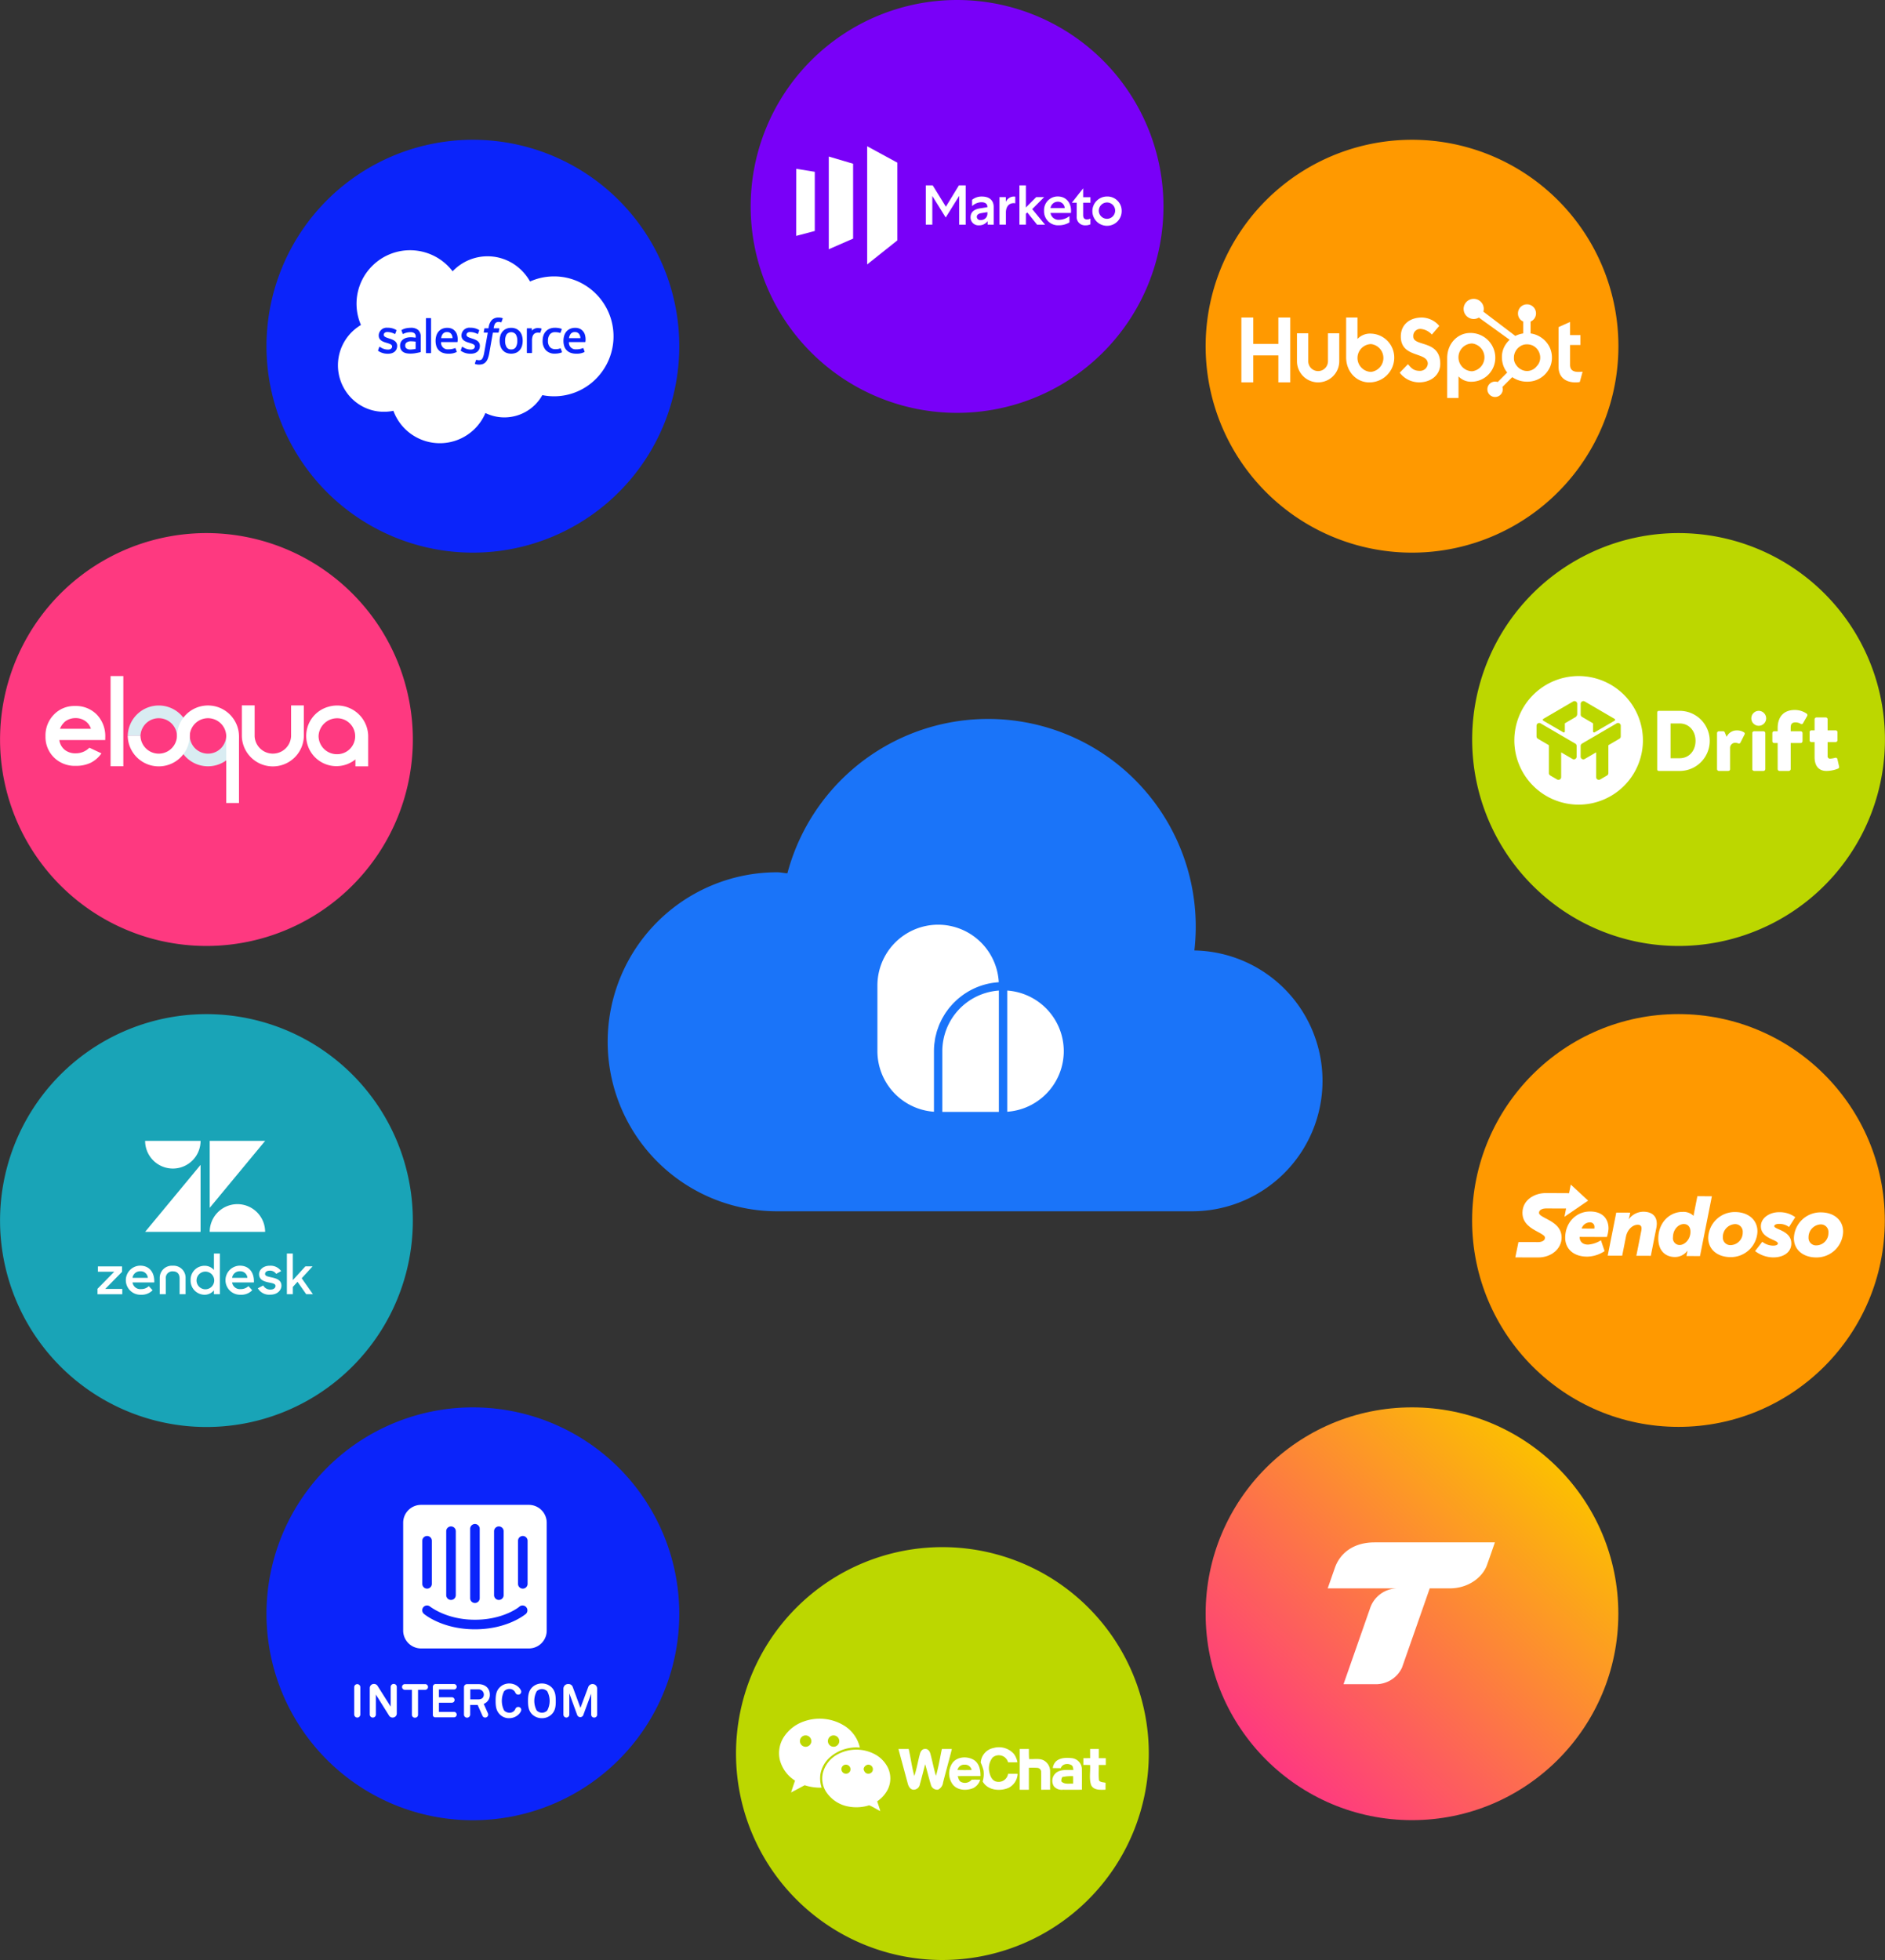
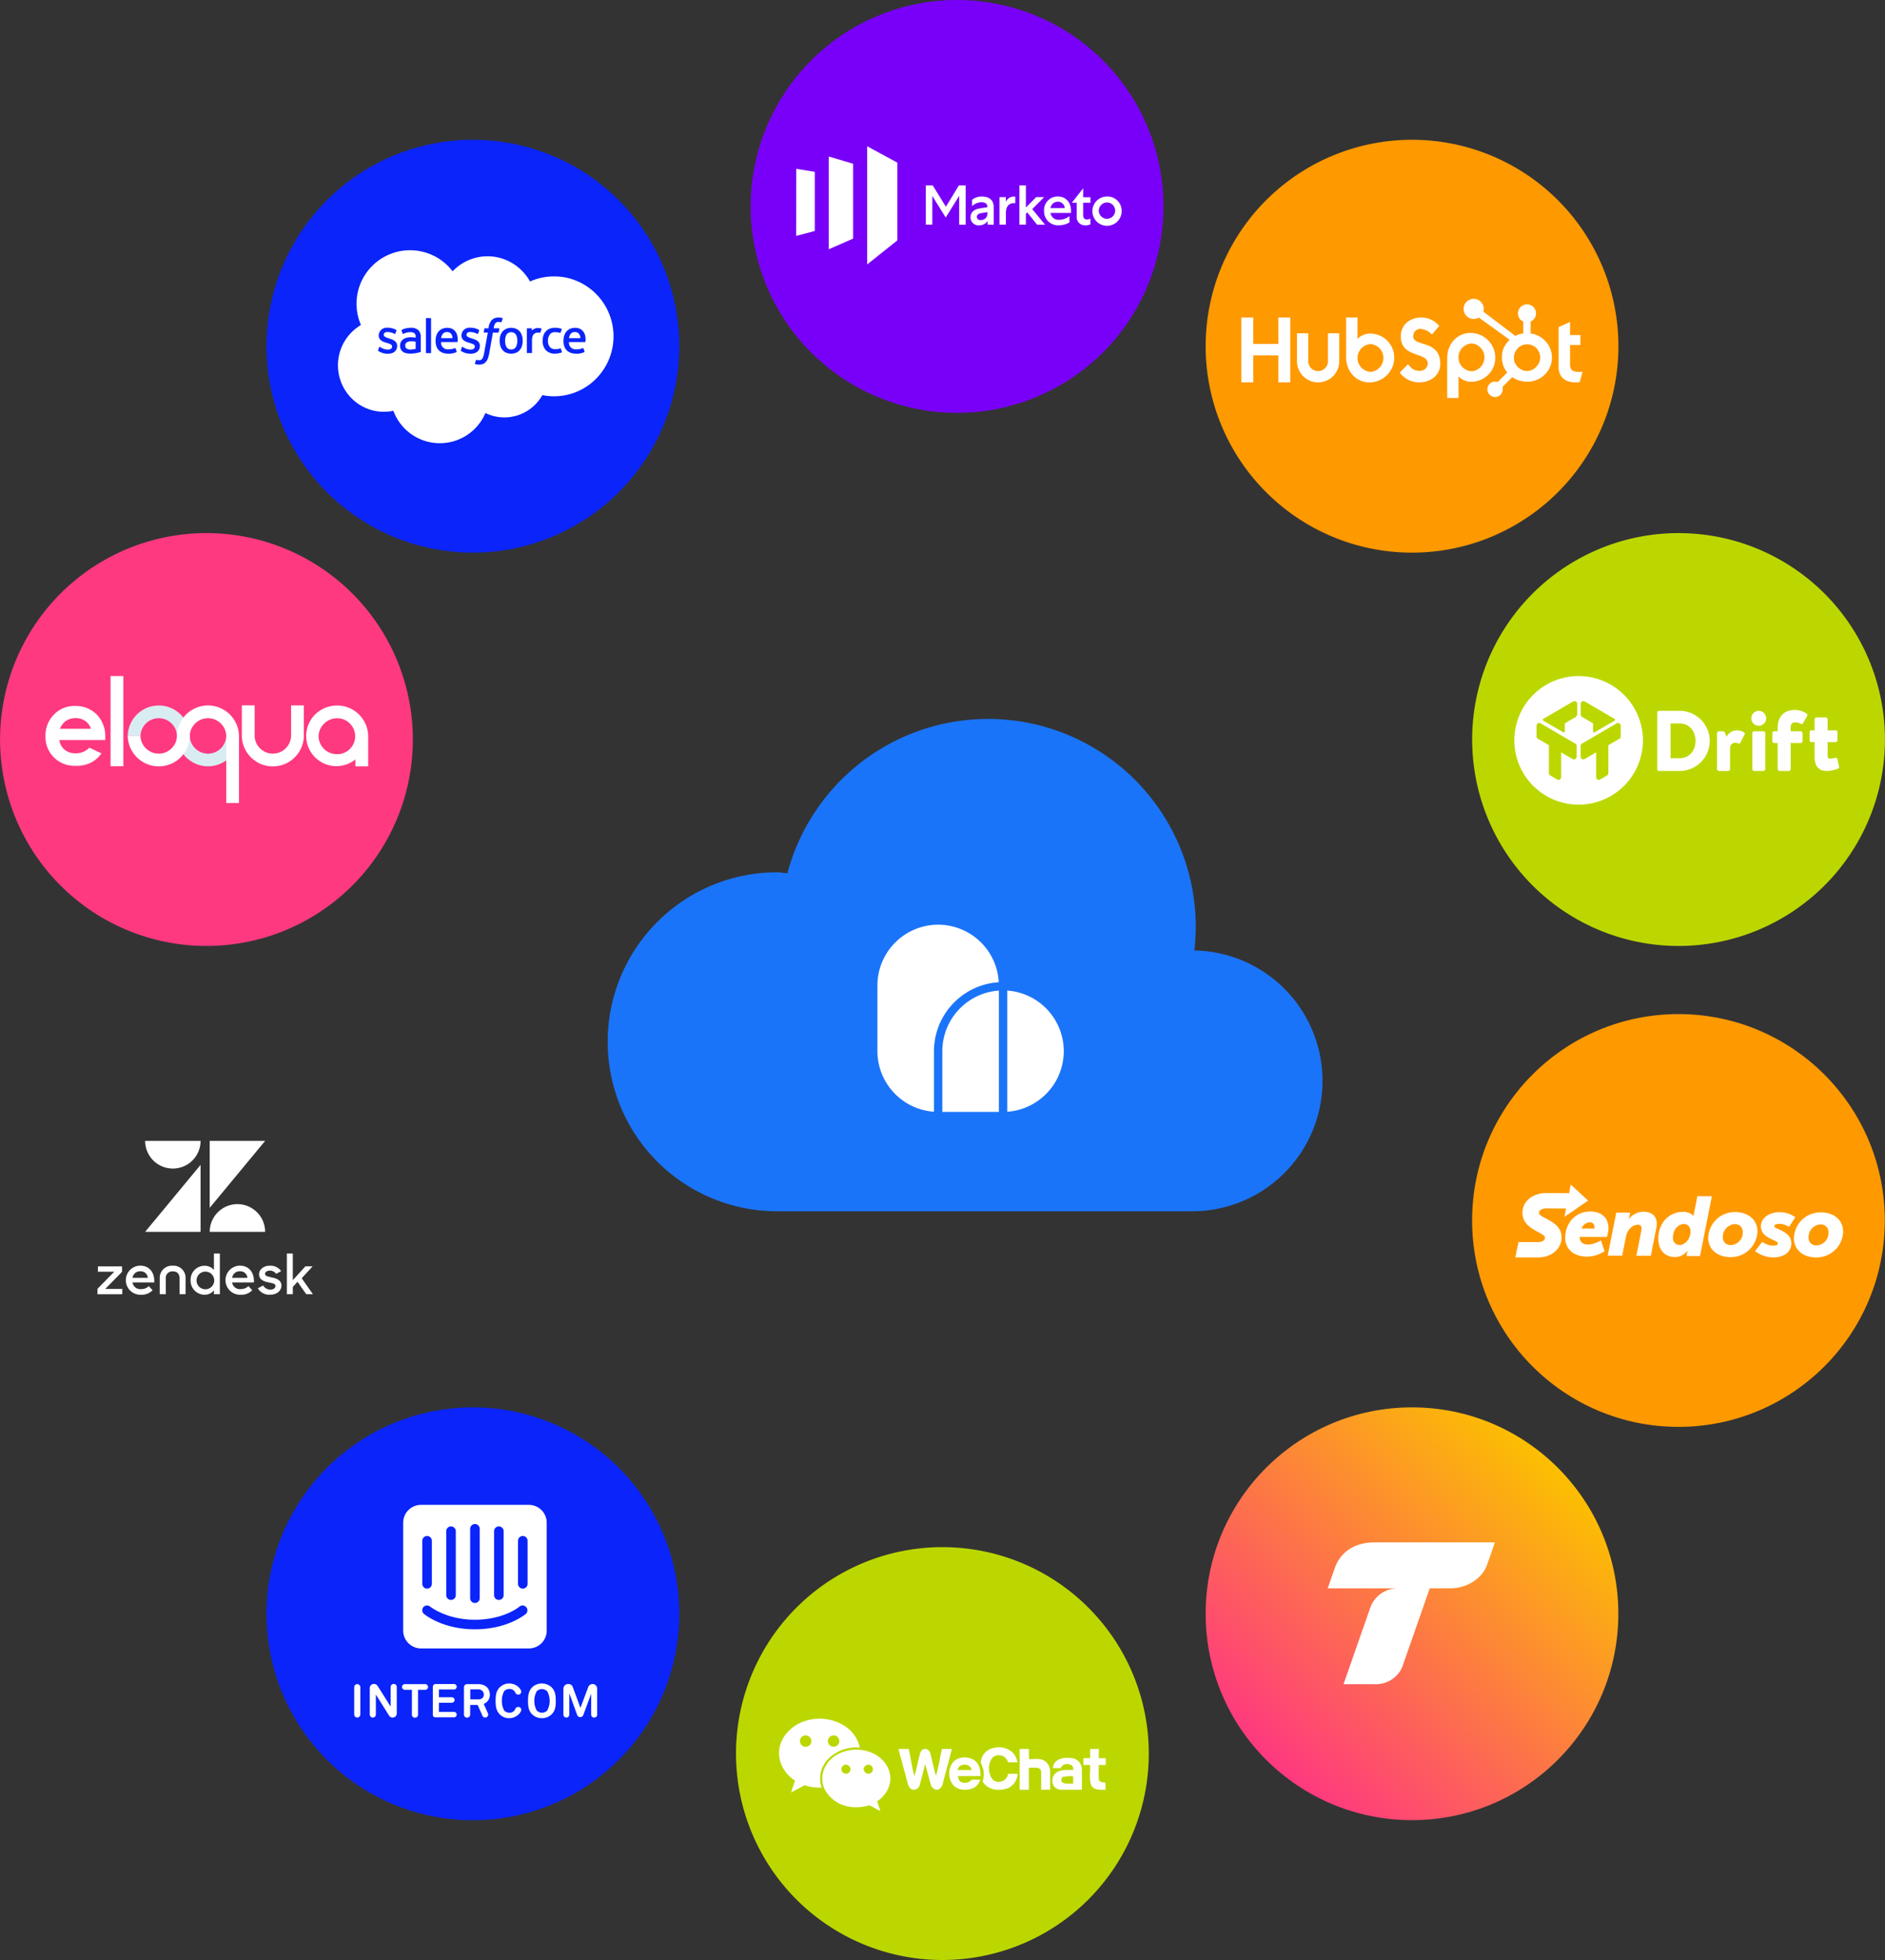
<svg xmlns="http://www.w3.org/2000/svg" width="580.057" height="603.026" viewBox="0 0 580.057 603.026">
  <rect x="0" y="0" width="580.057" height="603.026" fill="#333333" stroke="none" />
  <defs>
    <clipPath id="clip-path">
      <rect id="Rectangle_626" data-name="Rectangle 626" width="220" height="151.482" fill="none" />
    </clipPath>
    <linearGradient id="linear-gradient" x1="0.866" y1="0.146" x2="0.175" y2="0.88" gradientUnits="objectBoundingBox">
      <stop offset="0" stop-color="#fcc000" />
      <stop offset="1" stop-color="#fe3980" />
    </linearGradient>
  </defs>
  <g id="Group_750" data-name="Group 750" transform="translate(-1045 -1864)">
    <g id="Group_201" data-name="Group 201" transform="translate(1232 2085.191)">
      <g id="Group_200" data-name="Group 200" clip-path="url(#clip-path)">
        <path id="Path_179" data-name="Path 179" d="M180.536,71.239A63.9,63.9,0,0,0,55.3,47.5c-1.063-.065-2.073-.319-3.153-.319a52.15,52.15,0,0,0,0,104.3H179.843a40.125,40.125,0,0,0,.693-80.244" transform="translate(0 0)" fill="#1a74f9" />
      </g>
    </g>
    <path id="Path_180" data-name="Path 180" d="M67.4,205.245a63.512,63.512,0,1,1,63.513,63.513A63.513,63.513,0,0,1,67.4,205.245" transform="translate(1204.086 2198.268)" fill="#bcd700" style="mix-blend-mode: multiply;isolation: isolate" />
    <g id="Group_202" data-name="Group 202" transform="translate(-11 1401)">
      <path id="Path_151" data-name="Path 151" d="M140.647,39.717A63.512,63.512,0,1,1,51.934,25.666a63.515,63.515,0,0,1,88.713,14.051" transform="translate(1112.252 492.468)" fill="#0b24fa" style="mix-blend-mode: multiply;isolation: isolate" />
      <g id="Salesforce.com_logo" transform="translate(1168.24 547.449)">
        <path id="Exclusion_2" data-name="Exclusion 2" d="M31.354,59.36a15.229,15.229,0,0,1-14.3-9.97,14.067,14.067,0,0,1-8.418-.822A14.118,14.118,0,0,1,4.14,45.5,14.4,14.4,0,0,1,7.072,22.992,16.412,16.412,0,0,1,10.546,4.815,16.459,16.459,0,0,1,35.284,6.481l0-.017A15.038,15.038,0,0,1,40.1,3.091a14.808,14.808,0,0,1,13.591.9,15.437,15.437,0,0,1,5.42,5.62,17.96,17.96,0,0,1,7.374-1.573H66.5a18.044,18.044,0,0,1,7.116,1.449A18.447,18.447,0,0,1,83.349,19.3a18.521,18.521,0,0,1-3.922,20.221,18.213,18.213,0,0,1-5.813,3.952A18.028,18.028,0,0,1,66.5,44.926a18.542,18.542,0,0,1-3.614-.358,13.39,13.39,0,0,1-11.652,6.854H51.2a13.347,13.347,0,0,1-5.825-1.346A15.248,15.248,0,0,1,31.354,59.36ZM42.627,33.692a.125.125,0,0,0-.122.088c-.042.106-.332.9-.366,1a.157.157,0,0,0,0,.126.135.135,0,0,0,.075.071,3.792,3.792,0,0,0,.45.131,2.966,2.966,0,0,0,.719.069,3.6,3.6,0,0,0,1.206-.187,2.227,2.227,0,0,0,.909-.634,3.227,3.227,0,0,0,.638-1.1A9.4,9.4,0,0,0,46.57,31.6l1.106-6.266H49.3a.163.163,0,0,0,.164-.142l.185-1.023a.141.141,0,0,0-.026-.114.175.175,0,0,0-.136-.044H47.912s0-.01,0-.019l0-.012a6.153,6.153,0,0,1,.255-1.077,1.391,1.391,0,0,1,.345-.524,1.014,1.014,0,0,1,.412-.256,1.714,1.714,0,0,1,.512-.076h.016a2.079,2.079,0,0,1,.4.041c.148.031.207.048.25.061a.374.374,0,0,0,.105.02c.066,0,.084-.036.108-.1l.376-1.032a.132.132,0,0,0-.09-.171,4.257,4.257,0,0,0-.486-.116,3.938,3.938,0,0,0-.639-.052h-.028a2.817,2.817,0,0,0-2.083.747,4.074,4.074,0,0,0-.987,2.23l-.06.332H45.211a.167.167,0,0,0-.165.143l-.185,1.023a.141.141,0,0,0,.026.114.165.165,0,0,0,.129.043h1.092l-1.1,6.152a7.746,7.746,0,0,1-.294,1.212,2.427,2.427,0,0,1-.342.7.9.9,0,0,1-.45.347,1.8,1.8,0,0,1-.578.084,2.145,2.145,0,0,1-.395-.044,1.13,1.13,0,0,1-.262-.084A.167.167,0,0,0,42.627,33.692ZM12.817,29.7c-.057,0-.1.039-.125.111l-.343.953,0,0c-.045.116,0,.156.023.18l0,0h0l0,0s0,0,0,.006a3.428,3.428,0,0,0,.373.232l.005,0,.042.024.061.034a5.162,5.162,0,0,0,2.537.593c1.739,0,2.82-.926,2.82-2.416V29.4c0-1.377-1.219-1.876-2.361-2.236l-.151-.049c-.862-.28-1.606-.522-1.606-1.091v-.029c0-.5.456-.843,1.107-.843a5.012,5.012,0,0,1,2.212.564.216.216,0,0,0,.11.035.118.118,0,0,0,.118-.09l.054-.147.234-.627.066-.179a.163.163,0,0,0-.085-.2,4.926,4.926,0,0,0-2.492-.669h-.174a2.43,2.43,0,0,0-2.7,2.34v.03c0,1.454,1.226,1.925,2.374,2.253l.185.056c.836.258,1.558.48,1.558,1.065v.029c0,.563-.493.942-1.226.942a4.121,4.121,0,0,1-2.239-.645c-.064-.037-.112-.068-.169-.105l-.012-.008c-.033-.023-.067-.044-.105-.069A.2.2,0,0,0,12.817,29.7Zm25.454,0a.13.13,0,0,0-.129.1l-.343.954,0,0c-.044.115,0,.156.023.18l.009.009,0,0a3.7,3.7,0,0,0,.356.221l.011.006.058.033.058.033a5.152,5.152,0,0,0,2.537.591c1.739,0,2.819-.925,2.819-2.414V29.4c0-1.381-1.22-1.879-2.362-2.237l-.149-.049c-.863-.279-1.606-.52-1.606-1.09v-.029c0-.5.456-.844,1.108-.844a5.02,5.02,0,0,1,2.208.564.226.226,0,0,0,.115.037.122.122,0,0,0,.117-.09c0-.01.012-.03.023-.062l.051-.137.058-.155c.09-.24.2-.546.22-.6a.16.16,0,0,0-.084-.2,4.916,4.916,0,0,0-2.492-.671h-.174a2.431,2.431,0,0,0-2.7,2.34v.029c0,1.453,1.226,1.925,2.373,2.253l.185.058c.836.256,1.558.477,1.558,1.065v.029c0,.563-.492.94-1.224.94a4.121,4.121,0,0,1-2.24-.645c-.1-.056-.161-.1-.219-.135l-.031-.02-.037-.024A.22.22,0,0,0,38.271,29.7ZM53.3,23.866a3.667,3.667,0,0,0-1.556.313,3.2,3.2,0,0,0-1.116.847,3.485,3.485,0,0,0-.662,1.261,5.819,5.819,0,0,0,0,3.123,3.526,3.526,0,0,0,.662,1.261,3.116,3.116,0,0,0,1.116.841,4.123,4.123,0,0,0,3.112,0,3.087,3.087,0,0,0,1.114-.841,3.5,3.5,0,0,0,.661-1.261,5.819,5.819,0,0,0,0-3.123,3.469,3.469,0,0,0-.658-1.261,3.184,3.184,0,0,0-1.114-.847A3.668,3.668,0,0,0,53.3,23.866Zm19.723,0a3.908,3.908,0,0,0-1.623.314,3.271,3.271,0,0,0-1.131.863,3.594,3.594,0,0,0-.666,1.277,5.47,5.47,0,0,0-.217,1.568,5.291,5.291,0,0,0,.224,1.57,3.184,3.184,0,0,0,.714,1.249,3.241,3.241,0,0,0,1.236.82,4.929,4.929,0,0,0,1.771.29h.014a5.161,5.161,0,0,0,2.475-.492c.052-.029.1-.083.041-.236l-.321-.9a.132.132,0,0,0-.131-.094.208.208,0,0,0-.051.007l-.063.025-.033.012a4.671,4.671,0,0,1-1.9.329h-.023a2.012,2.012,0,0,1-2.253-2.216l4.923,0a.147.147,0,0,0,.144-.128.036.036,0,0,1,0-.006V28.1A5.223,5.223,0,0,0,76,26.007H76a3.084,3.084,0,0,0-.63-1.149,2.848,2.848,0,0,0-.935-.71,3.549,3.549,0,0,0-1.4-.285Zm-39.348,0a3.9,3.9,0,0,0-1.624.314,3.26,3.26,0,0,0-1.131.863,3.591,3.591,0,0,0-.667,1.277,5.476,5.476,0,0,0-.215,1.568,5.307,5.307,0,0,0,.224,1.57,3.149,3.149,0,0,0,1.947,2.068,4.928,4.928,0,0,0,1.77.29h.015a5.175,5.175,0,0,0,2.476-.492c.049-.027.105-.08.041-.236l-.322-.9a.13.13,0,0,0-.129-.094.2.2,0,0,0-.052.007l-.064.025-.034.012a4.655,4.655,0,0,1-1.9.329h-.023a2.012,2.012,0,0,1-2.253-2.216l4.924,0a.147.147,0,0,0,.143-.128v0s0,0,0-.007V28.1a5.269,5.269,0,0,0-.151-2.091h0a3.075,3.075,0,0,0-.63-1.149,2.878,2.878,0,0,0-.935-.71,3.6,3.6,0,0,0-1.4-.285Zm33.031-.015a3.968,3.968,0,0,0-1.617.311A3.366,3.366,0,0,0,63.922,25a3.608,3.608,0,0,0-.708,1.262,4.945,4.945,0,0,0-.237,1.564,4.174,4.174,0,0,0,.966,2.891A3.669,3.669,0,0,0,66.81,31.8a5.882,5.882,0,0,0,2.055-.367.132.132,0,0,0,.049-.043.135.135,0,0,0,.01-.129l-.358-.985a.13.13,0,0,0-.128-.1.19.19,0,0,0-.058.009,3.394,3.394,0,0,1-.677.193,5.084,5.084,0,0,1-.794.056,2.2,2.2,0,0,1-1.662-.623,2.8,2.8,0,0,1-.623-1.985,3.1,3.1,0,0,1,.558-1.913,1.9,1.9,0,0,1,1.611-.71,4.951,4.951,0,0,1,1.537.219.081.081,0,0,0,.042.009c.058,0,.1-.037.125-.11.009-.023.017-.046.025-.068l.021-.057.021-.06.034-.093c.1-.266.174-.473.257-.713a.129.129,0,0,0-.089-.171,5.809,5.809,0,0,0-.969-.244A7.181,7.181,0,0,0,66.707,23.846ZM22.322,26.763a4.673,4.673,0,0,0-1.208.156,3.149,3.149,0,0,0-1.024.477,2.29,2.29,0,0,0-.977,1.943,2.568,2.568,0,0,0,.226,1.122,2.047,2.047,0,0,0,.642.77,2.674,2.674,0,0,0,1,.433,5.872,5.872,0,0,0,1.3.133,9.047,9.047,0,0,0,1.493-.124c.407-.069.823-.15,1.238-.241.161-.037.342-.086.346-.087a.155.155,0,0,0,.111-.159V26.7a2.739,2.739,0,0,0-.783-2.169,3.339,3.339,0,0,0-2.254-.68,8.155,8.155,0,0,0-1.318.122l-.01,0a4.505,4.505,0,0,0-1.5.552.153.153,0,0,0-.044.2l.349.934a.115.115,0,0,0,.114.087.151.151,0,0,0,.043-.007.509.509,0,0,0,.085-.04,4.971,4.971,0,0,1,2.129-.5h.011a1.99,1.99,0,0,1,1.215.317,1.327,1.327,0,0,1,.405,1.172v.207c-.315-.045-.618-.076-.747-.089h-.012l-.052-.005,0-.012C22.88,26.771,22.615,26.763,22.322,26.763Zm4.887-5.9a.142.142,0,0,0-.142.149V31.5a.141.141,0,0,0,.142.148h1.3a.141.141,0,0,0,.14-.148V21.014a.142.142,0,0,0-.14-.149Zm31.054,3.141a.143.143,0,0,0-.14.149v7.321a.149.149,0,0,0,.147.149h1.291a.15.15,0,0,0,.149-.149V27.8a4.24,4.24,0,0,1,.162-1.29,1.844,1.844,0,0,1,.43-.722,1.486,1.486,0,0,1,.608-.364,2.367,2.367,0,0,1,.66-.093,2.723,2.723,0,0,1,.531.064l.008,0h.021c.071,0,.122-.044.157-.134.089-.235.327-.9.371-1.032v.021a.145.145,0,0,0,0-.105.131.131,0,0,0-.075-.072,4.4,4.4,0,0,0-.821-.14c-.1-.005-.183-.008-.252-.008a2.312,2.312,0,0,0-1.018.21,2.19,2.19,0,0,0-.828.614v-.6a.142.142,0,0,0-.141-.149ZM22.348,30.54a2.046,2.046,0,0,1-1.213-.3.946.946,0,0,1-.286-.293,1.181,1.181,0,0,1-.146-.639,1.072,1.072,0,0,1,.439-.95,2.258,2.258,0,0,1,1.374-.355h.053a10.055,10.055,0,0,1,1.334.113v2.235l-.006,0h0a10,10,0,0,1-1.318.174C22.487,30.538,22.413,30.54,22.348,30.54Zm30.958-.029a1.544,1.544,0,0,1-1.408-.689,3.616,3.616,0,0,1-.458-1.974,3.6,3.6,0,0,1,.458-1.966,1.8,1.8,0,0,1,2.821,0,3.53,3.53,0,0,1,.465,1.965,3.589,3.589,0,0,1-.465,1.972A1.553,1.553,0,0,1,53.306,30.511Zm21.3-3.477H71.1a2.839,2.839,0,0,1,.4-1.158,1.57,1.57,0,0,1,1.406-.713,1.515,1.515,0,0,1,1.376.713,2.35,2.35,0,0,1,.324,1.157Zm-39.35,0H31.755a2.812,2.812,0,0,1,.4-1.158,1.573,1.573,0,0,1,1.406-.713,1.512,1.512,0,0,1,1.376.713,2.35,2.35,0,0,1,.324,1.157Z" transform="translate(-8.24 -7.449)" fill="#fff" />
      </g>
    </g>
    <g id="Group_203" data-name="Group 203" transform="translate(-11 1401)">
      <path id="Path_150" data-name="Path 150" d="M194.426,63.512A63.512,63.512,0,1,1,130.913,0a63.513,63.513,0,0,1,63.513,63.513" transform="translate(1219.597 463.001)" fill="#7900f8" style="mix-blend-mode: multiply;isolation: isolate" />
      <g id="marketo-ar21" transform="translate(1292.835 496.814)">
        <path id="Path_81" data-name="Path 81" d="M39.307,16.237l-9.292-5.051V47.54l9.292-7.4Zm-13.621.325V39.6L18.2,42.869V14.349ZM8.192,18.127,8.165,38.764l5.726-1.513V19.045Z" transform="translate(0 0)" fill="#fff" />
        <path id="Path_82" data-name="Path 82" d="M55.633,30.208l-4.055-6.566H49.45V35.724h2.007V26.906l4.123,6.621,4.15-6.666v8.873h1.993V23.64H59.643ZM68.48,35.723l-.014-1.092a3.111,3.111,0,0,1-2.635,1.3,2.416,2.416,0,0,1-2.609-2.43c0-1.57,1-2.5,2.989-2.8l2.184-.341V30.22c0-.9-.669-1.391-1.829-1.391a4.218,4.218,0,0,0-2.867,1.2V28.078a4.685,4.685,0,0,1,3-1c2.361,0,3.645,1.2,3.645,3.222v5.434ZM66.309,34.3a1.945,1.945,0,0,0,2.1-1.966v-.464l-1.884.314c-.915.15-1.379.546-1.379,1.159a1.029,1.029,0,0,0,1.159.966m10.676-5.128a1.123,1.123,0,0,0-.519-.068C75,29.116,74.1,30.249,74.1,32v3.726H72.124V27.258H74.09v1.447A2.718,2.718,0,0,1,76.6,27.082c.218,0,.341.014.383.055Zm1.285,6.539H80.25V32.364l.437-.386L83.7,35.732h2.444L82.2,30.944l3.671-3.686H83.428l-3.181,3.194V23.641H78.266Zm15.4-.7a6.185,6.185,0,0,1-3.263.9,4.286,4.286,0,0,1-4.56-4.45,4.183,4.183,0,0,1,4.245-4.41c2.471,0,4.055,1.857,4.055,4.369a2.906,2.906,0,0,1-.055.7H87.826a2.49,2.49,0,0,0,2.7,2.1A5.246,5.246,0,0,0,93.655,33.1v1.925Zm-1.474-4.4a2.066,2.066,0,0,0-2.143-1.952,2.271,2.271,0,0,0-2.225,1.952Zm6.99,3.478a1.561,1.561,0,0,0,.928-.259v1.775a3.062,3.062,0,0,1-1.515.314,2.52,2.52,0,0,1-2.7-2.8V28.983h-1.5l3.481-4.437V27.29h2.239v1.693H97.874v3.8c0,.966.41,1.353,1.31,1.353m10.539-2.63a4.506,4.506,0,1,1-4.505-4.437,4.384,4.384,0,0,1,4.505,4.437m-7.031,0a2.514,2.514,0,1,0,2.512-2.609,2.546,2.546,0,0,0-2.512,2.609" transform="translate(-1.397 -0.422)" fill="#fff" />
      </g>
    </g>
    <g id="Group_204" data-name="Group 204" transform="translate(-53 1443)">
      <path id="Path_158" data-name="Path 158" d="M217.95,172.894a63.512,63.512,0,1,1,40.778-80.029,63.511,63.511,0,0,1-40.778,80.029" transform="translate(1416.205 536.038)" fill="#bcd700" style="mix-blend-mode: multiply;isolation: isolate" />
      <g id="drift-logo" transform="translate(1564 628.962)">
        <path id="Path_91" data-name="Path 91" d="M39.563,19.855A19.782,19.782,0,1,1,19.782.038,19.8,19.8,0,0,1,39.563,19.855Zm-7.241-5.267a.827.827,0,0,0-.836,0L20.818,20.815a.847.847,0,0,0-.418.732V24.83a.843.843,0,0,0,.418.731.826.826,0,0,0,.835,0l3.51-2.05v7.612a.833.833,0,0,0,1.252.731l2.1-1.224a.847.847,0,0,0,.418-.731V21.312l3.392-1.981a.846.846,0,0,0,.417-.731V15.32a.85.85,0,0,0-.417-.732Zm-11.5-1.99,3.362,1.964a.06.06,0,0,1,.029.05v2.437a.331.331,0,0,0,.5.29c1.306-.762,4.822-2.81,6.118-3.564a.329.329,0,0,0,0-.569l-9.167-5.35a.827.827,0,0,0-.835,0,.844.844,0,0,0-.418.73v3.282A.841.841,0,0,0,20.818,12.6ZM18.926,7.855a.827.827,0,0,0-.835,0L8.92,13.21a.326.326,0,0,0,0,.564c1.294.752,4.833,2.814,6.133,3.571a.324.324,0,0,0,.487-.285V14.58L18.763,12.7a1.178,1.178,0,0,0,.582-1.015v-3.1a.845.845,0,0,0-.418-.73Zm-.18,12.96L8.076,14.59a.825.825,0,0,0-.834,0,.844.844,0,0,0-.418.73V18.6a.847.847,0,0,0,.418.731l3.391,1.98V29.9a.845.845,0,0,0,.417.73l2.1,1.226a.835.835,0,0,0,1.252-.731V23.512l3.51,2.05a.015.015,0,0,1,.007,0,.829.829,0,0,0,.828,0,.846.846,0,0,0,.418-.731V21.546a.846.846,0,0,0-.418-.73Zm32.1,4.51c2.982,0,4.907-2.352,4.907-5.365,0-2.985-1.925-5.337-4.907-5.337H48.073v10.7ZM43.96,11.24a.5.5,0,0,1,.474-.5H50.87a9.248,9.248,0,1,1,0,18.5H44.434a.5.5,0,0,1-.474-.5Zm18.409,6.369a.569.569,0,0,1,.579-.582h1.267a.535.535,0,0,1,.554.37l.554,1.348a3.382,3.382,0,0,1,3.033-1.982,3.989,3.989,0,0,1,2.374.634.485.485,0,0,1,.08.66L69.6,20.462a.511.511,0,0,1-.685.29,3.413,3.413,0,0,0-.923-.184,1.576,1.576,0,0,0-1.61,1.692v6.394c0,.37-.21.582-.658.582H62.948a.586.586,0,0,1-.58-.582Zm10.847,0a.569.569,0,0,1,.58-.582h2.848a.568.568,0,0,1,.58.582V28.654a.585.585,0,0,1-.58.582H73.8a.585.585,0,0,1-.579-.582Zm-.291-4.545a2.3,2.3,0,0,1,2.268-2.325,2.322,2.322,0,0,1,2.3,2.325,2.294,2.294,0,0,1-2.3,2.272,2.27,2.27,0,0,1-2.268-2.272Zm8.1,7.584H79.972a.57.57,0,0,1-.58-.582V17.61a.554.554,0,0,1,.58-.581h1.055v-1c0-3.278,1.714-5.55,5.249-5.55A6.365,6.365,0,0,1,90,11.637a.552.552,0,0,1,.105.687L88.809,14.6a.494.494,0,0,1-.66.158,3.2,3.2,0,0,0-1.583-.474c-1.372,0-1.531.766-1.531,1.744v1H88.1a.568.568,0,0,1,.579.58v2.458a.586.586,0,0,1-.58.582H85.035v8.007a.608.608,0,0,1-.6.581H81.607a.6.6,0,0,1-.58-.581Zm11.363-.291h-1a.562.562,0,0,1-.529-.582V17.318a.544.544,0,0,1,.529-.581h1V13.355a.588.588,0,0,1,.58-.583h2.9a.56.56,0,0,1,.528.583v3.382h2.454a.569.569,0,0,1,.579.581v2.457a.586.586,0,0,1-.58.582H96.4v4.254a.735.735,0,0,0,.819.845,7.828,7.828,0,0,0,1.5-.263.525.525,0,0,1,.686.37l.527,2.3c.08.37-.054.528-.395.687a9.817,9.817,0,0,1-3.483.687c-2.32,0-3.666-1.48-3.666-4.254Z" fill="#fff" fill-rule="evenodd" />
      </g>
    </g>
    <g id="Group_205" data-name="Group 205" transform="translate(-11 1401)">
-       <path id="Path_153" data-name="Path 153" d="M43.9,95.885A63.512,63.512,0,1,1,3.125,175.914,63.512,63.512,0,0,1,43.9,95.885" transform="translate(1056 682.24)" fill="#19a4b7" style="mix-blend-mode: multiply;isolation: isolate" />
      <path id="zendesk-1" d="M31.723,7.392V28H14.657Zm0-7.392A8.522,8.522,0,0,1,23.2,8.524,8.538,8.538,0,0,1,14.657,0Zm2.811,28a8.524,8.524,0,0,1,17.048,0Zm0-7.392V0H51.6ZM44.08,45.613a3.367,3.367,0,0,0,2.373-.913l1.168,1.259A4.571,4.571,0,0,1,44.1,47.347a4.477,4.477,0,1,1-.42-8.944h.146c2.847,0,4.454,2.154,4.308,5.165h-6.7a2.4,2.4,0,0,0,2.647,2.044m2.044-3.45a2.15,2.15,0,0,0-2.263-2.026,2.305,2.305,0,0,0-2.428,2.026ZM0,45.522l5.165-5.257H.128V38.622H7.557V40.3L2.391,45.558H7.63V47.2H0Zm13.434.091a3.294,3.294,0,0,0,2.355-.913l1.168,1.259a4.572,4.572,0,0,1-3.523,1.387,4.477,4.477,0,1,1-.42-8.944h.146c2.847,0,4.454,2.154,4.308,5.165h-6.68a2.4,2.4,0,0,0,2.647,2.044m2.044-3.45a2.15,2.15,0,0,0-2.263-2.026,2.305,2.305,0,0,0-2.428,2.026Zm13.178.73a4.281,4.281,0,0,1,4.308-4.454,3.756,3.756,0,0,1,2.866,1.278V34.662h1.825V47.183H35.83V46a3.688,3.688,0,0,1-2.884,1.351,4.321,4.321,0,0,1-4.289-4.454m7.265-.018a2.721,2.721,0,1,0-2.72,2.793,2.728,2.728,0,0,0,2.72-2.793m13.416,2.482L51,44.5a2.449,2.449,0,0,0,2.209,1.259c1.04,0,1.57-.529,1.57-1.132,0-.694-1-.84-2.081-1.059-1.46-.31-2.975-.785-2.975-2.555,0-1.351,1.3-2.61,3.322-2.592a3.951,3.951,0,0,1,3.468,1.661l-1.533.84a2.277,2.277,0,0,0-1.935-.986c-.986,0-1.478.475-1.478,1.022,0,.621.785.785,2.026,1.059,1.405.31,3.012.767,3.012,2.555,0,1.186-1.04,2.774-3.486,2.756a3.99,3.99,0,0,1-3.778-1.971m12.211-1.99-1.442,1.588v2.227H58.28V34.662h1.825v8.2l3.87-4.253H66.2l-3.358,3.669,3.45,4.91H64.231Zm-38.4-4.946a3.731,3.731,0,0,0-4,3.742v5.019h1.862V42.4a2.031,2.031,0,0,1,2.19-2.245c1.387,0,2.063.84,2.063,2.245v4.782h1.844V42.163a3.7,3.7,0,0,0-3.961-3.742" transform="translate(1086 814)" fill="#fff" />
    </g>
    <g id="Group_206" data-name="Group 206" transform="translate(-11 1401)">
      <path id="Path_159" data-name="Path 159" d="M223.954,114.38A63.512,63.512,0,1,1,209.9,25.667a63.512,63.512,0,0,1,14.051,88.713" transform="translate(1317.944 492.467)" fill="#f90" style="mix-blend-mode: multiply;isolation: isolate" />
      <g id="hubspot" transform="translate(1437.939 554.998)">
        <path id="Path_77" data-name="Path 77" d="M.06,27.679H3.721v8.134h7.722V27.679h3.666V47.646H11.443V39.341H3.721v8.305H.06ZM26.708,41.142a3.033,3.033,0,0,1-6.066,0v-8.6H17.17v8.6a6.5,6.5,0,0,0,13.009,0v-8.6H26.708v8.6m13.164-8.5a5.336,5.336,0,0,0-4.086,1.639V27.679H32.3V39.924c0,4.583,3.314,7.722,7.037,7.722a7.625,7.625,0,0,0,7.765-7.5A7.369,7.369,0,0,0,39.872,32.647Zm.087,11.777a4.279,4.279,0,0,1,0-8.555,4.307,4.307,0,0,1,0,8.555Zm13-10.9A2.15,2.15,0,0,1,55.4,31.218a5.218,5.218,0,0,1,3.277,1.722l2.277-2.666a7.194,7.194,0,0,0-5.332-2.583c-3.778,0-6.5,2.194-6.5,5.834,0,6.749,8.305,4.61,8.305,8.389a2.39,2.39,0,0,1-2.443,2.194c-2.056,0-2.723-1-3.667-2.056l-2.528,2.611a7.47,7.47,0,0,0,6,2.973c3.583,0,6.472-2.222,6.472-5.695,0-7.5-8.305-5.166-8.305-8.415m17.476-1.073c-3.723,0-7.037,3.137-7.037,7.721V52.449h3.483V45.81a5.339,5.339,0,0,0,4.086,1.639,7.369,7.369,0,0,0,7.233-7.5,7.625,7.625,0,0,0-7.765-7.5Zm.619,11.777a4.279,4.279,0,0,1,0-8.556,4.307,4.307,0,0,1,0,8.556Zm32.787.2c-2.055,0-2.638-.888-2.638-2.25V36.146h3.194V33.091H101.2V29.063l-3.527,1.583V42.923c0,3.139,2.166,4.723,5.136,4.723a7.132,7.132,0,0,0,1.39-.111l.861-3.166c-.389.027-.833.055-1.223.055" transform="translate(0 -22.001)" fill="#fff" />
        <path id="Path_78" data-name="Path 78" d="M359.928,14.323a7.661,7.661,0,0,0-2.781-2.763,7.468,7.468,0,0,0-2.813-.974V6.935A2.7,2.7,0,0,0,356,4.411a2.771,2.771,0,1,0-5.543,0,2.663,2.663,0,0,0,1.625,2.523v3.652a8.031,8.031,0,0,0-2.448.767c-1.587-1.205-6.79-5.159-9.834-7.468a3.019,3.019,0,0,0,.128-.812A3.1,3.1,0,1,0,338.43,5.7l.642.487,8.826,6.359a7.4,7.4,0,0,0-1.249,1.462,6.825,6.825,0,0,0-1.135,3.679v.279A7.711,7.711,0,0,0,346,20.626a6.979,6.979,0,0,0,1.144,1.986l-2.929,2.936a2.367,2.367,0,1,0,1.451,1.514l3.028-3.028a7.78,7.78,0,0,0,1.345.736,7.867,7.867,0,0,0,3.148.661h.21a7.54,7.54,0,0,0,6.409-3.56,6.955,6.955,0,0,0,1.093-3.747v-.069a7.346,7.346,0,0,0-.968-3.735Zm-3.7,6.352a3.851,3.851,0,0,1-2.834,1.476h-.176a3.831,3.831,0,0,1-1.791-.475,4.139,4.139,0,0,1-1.568-1.429,3.332,3.332,0,0,1-.653-1.945v-.21a3.984,3.984,0,0,1,.46-1.937,4.194,4.194,0,0,1,1.46-1.6,3.574,3.574,0,0,1,2.023-.61h.069a4.1,4.1,0,0,1,1.9.438,4.03,4.03,0,0,1,1.494,1.359,4.324,4.324,0,0,1,.67,1.91c.011.143.017.29.017.43a3.778,3.778,0,0,1-1.073,2.59Z" transform="translate(-265.278)" fill="#fff" />
      </g>
    </g>
    <g id="Group_207" data-name="Group 207" transform="translate(-53 1443)">
      <path id="Path_154" data-name="Path 154" d="M37.882,154.381a63.512,63.512,0,1,1,14.051,88.713,63.512,63.512,0,0,1-14.051-88.713" transform="translate(1154.252 725.804)" fill="#0b24fa" style="mix-blend-mode: multiply;isolation: isolate" />
      <g id="Group_185" data-name="Group 185" transform="translate(7931 3604.773)">
        <path id="Intercom" d="M346.8,736H313.673a5.5,5.5,0,0,0-5.545,5.5v33.128a5.512,5.512,0,0,0,5.545,5.545H346.8a5.491,5.491,0,0,0,5.5-5.5V741.545A5.5,5.5,0,0,0,346.8,736Zm-10.7,8.1a1.472,1.472,0,0,1,2.945,0v19.677a1.472,1.472,0,0,1-2.945,0Zm-7.362-.736a1.472,1.472,0,1,1,2.945,0v21.349a1.472,1.472,0,0,1-2.945,0Zm-7.362.736a1.472,1.472,0,0,1,2.945,0v19.677a1.472,1.472,0,0,1-2.945,0Zm-7.362,2.945a1.472,1.472,0,0,1,2.945,0v13.251a1.472,1.472,0,1,1-2.945,0Zm31.9,22.477c-.248.2-5.69,4.761-15.707,4.761s-15.46-4.562-15.707-4.761a1.463,1.463,0,0,1,1.92-2.208c.1,0,4.954,4.025,13.788,4.025,8.93,0,13.74-4.025,13.74-4.073a1.5,1.5,0,0,1,1.968,2.257Zm.5-9.226a1.472,1.472,0,1,1-2.945,0V747.043a1.472,1.472,0,0,1,2.945,0Z" transform="translate(-7017.063 -3456.773)" fill="#fff" />
        <path id="Intercom-2" data-name="Intercom" d="M264.768,815.882v-8.409a.939.939,0,1,1,1.878,0v8.413a.941.941,0,0,1-.939.939A.966.966,0,0,1,264.768,815.882Zm10.74.358-4.077-6.5v6.145a.939.939,0,0,1-1.878,0v-8.15a1.261,1.261,0,0,1,1.261-1.261h.063a1.291,1.291,0,0,1,1.066.58l4.046,6.4v-6.05a.939.939,0,1,1,1.878,0v8.155a1.261,1.261,0,0,1-1.261,1.261,1.239,1.239,0,0,1-1.1-.581Zm8.9-7.96v7.7a.873.873,0,0,1-.875.875H283.4a.873.873,0,0,1-.875-.875v-7.7h-2.163a.875.875,0,1,1,0-1.751h6.245a.875.875,0,1,1,0,1.751Zm4.558,7.7v-8.64a.855.855,0,0,1,.839-.839h5.66a.839.839,0,1,1,0,1.678h-4.626v2.395h3.978a.839.839,0,0,1,0,1.678h-3.978v2.816h4.626a.839.839,0,1,1,0,1.678H289.8a.736.736,0,0,1-.839-.766Zm15.271.29-1.488-3.333h-2.295v2.975a.941.941,0,0,1-.939.939h-.032a.941.941,0,0,1-.939-.939v-8.44a.941.941,0,0,1,.939-.939h3.429c2.458,0,3.592,1.551,3.592,3.2a2.936,2.936,0,0,1-1.878,2.88l1.293,2.912a.917.917,0,0,1-.839,1.292.882.882,0,0,1-.844-.549Zm-1.293-8.123h-2.458v3.075h2.49c1.066,0,1.683-.549,1.683-1.519a1.619,1.619,0,0,0-1.714-1.556Zm12.486,7.638a4.2,4.2,0,0,1-2.944,1.229,3.911,3.911,0,0,1-2.912-1.166c-1.134-1.134-1.293-2.49-1.293-4.173s.163-3.075,1.293-4.172a4.055,4.055,0,0,1,2.912-1.166,4.158,4.158,0,0,1,2.944,1.2,3.731,3.731,0,0,1,.648.939.906.906,0,0,1-.839,1.293.954.954,0,0,1-.875-.581,1.763,1.763,0,0,0-.322-.517,1.926,1.926,0,0,0-1.551-.649,2.292,2.292,0,0,0-1.587.68,6.572,6.572,0,0,0,0,5.95,2.284,2.284,0,0,0,1.587.68,1.92,1.92,0,0,0,1.551-.648,1.82,1.82,0,0,0,.322-.549.922.922,0,0,1,.875-.581.9.9,0,0,1,.839,1.293A3.24,3.24,0,0,1,315.428,815.787Zm10.064.063a4.211,4.211,0,0,1-2.975,1.166,4.258,4.258,0,0,1-2.975-1.166c-1.134-1.134-1.293-2.49-1.293-4.173s.2-3.075,1.293-4.172a4.211,4.211,0,0,1,2.975-1.166,4.258,4.258,0,0,1,2.975,1.166c1.134,1.134,1.293,2.49,1.293,4.172C326.817,813.36,326.626,814.753,325.492,815.85Zm-1.329-7.116a2.359,2.359,0,0,0-1.619-.68,2.3,2.3,0,0,0-1.619.68,6.259,6.259,0,0,0,0,5.919,2.359,2.359,0,0,0,1.619.68,2.3,2.3,0,0,0,1.619-.68,6.259,6.259,0,0,0,0-5.919Zm13.524,7.179v-6.44l-2.426,6.567a.984.984,0,0,1-.939.648,1.015,1.015,0,0,1-.939-.648l-2.426-6.662v6.535a.907.907,0,1,1-1.814,0v-7.987a1.438,1.438,0,0,1,1.424-1.424h.132a1.381,1.381,0,0,1,1.324.939l2.363,6.4,2.395-6.4a1.416,1.416,0,0,1,2.748.485v7.991a.907.907,0,0,1-.907.907.9.9,0,0,1-.934-.912Z" transform="translate(-6988.769 -3472.156)" fill="#fff" />
      </g>
    </g>
    <g id="Group_208" data-name="Group 208" transform="translate(-53 1443)">
      <path id="Path_152" data-name="Path 152" d="M83.155,52.087A63.512,63.512,0,1,1,3.126,92.865,63.514,63.514,0,0,1,83.155,52.087" transform="translate(1098 536.038)" fill="#fe3980" style="mix-blend-mode: multiply;isolation: isolate" />
      <g id="eloqua_logo" transform="translate(1095.102 470.705)">
        <path id="Path_149" data-name="Path 149" d="M145.26,200.831a9.535,9.535,0,0,1,9.536,9.363,5.619,5.619,0,0,0,11.233,0h3.924a9.541,9.541,0,0,1-19.078,0,5.62,5.62,0,0,0-11.235,0h-3.924a9.548,9.548,0,0,1,9.544-9.363" transform="translate(-93.511 -33.476)" fill="#d9ecf2" />
        <path id="Path_150-2" data-name="Path 150" d="M315.734,200.625v9.381a.689.689,0,0,1,0,.1,5.617,5.617,0,0,1-11.22.018c0-.034,0-9.488,0-9.526H300.58c0,.032,0,9.48,0,9.508a9.544,9.544,0,0,0,19.08.02v-9.5h-3.928Z" transform="translate(-223.261 -33.291)" fill="#fff" />
        <path id="Path_151-2" data-name="Path 151" d="M110.9,158.295c0,.022,0,27.743,0,27.743h3.926V158.295Z" transform="translate(-73.977)" fill="#fff" />
        <path id="Path_152-2" data-name="Path 152" d="M402.951,215.812a5.625,5.625,0,0,1-5.624-5.618,5.722,5.722,0,0,1,5.729-5.439,5.529,5.529,0,1,1-.1,11.057m9.642,3.743v-9.4a9.549,9.549,0,0,0-12.261-8.929,9.3,9.3,0,0,0-6.808,8.7c0,.088-.008.177-.012.267h.008a9.291,9.291,0,0,0,15.148,7.221v2.142h3.926Z" transform="translate(-296.399 -33.476)" fill="#fff" />
        <path id="Path_153-2" data-name="Path 153" d="M145.26,219.559a9.536,9.536,0,0,0,9.536-9.367,5.619,5.619,0,0,1,11.231-.06c0,.02,0,20.7,0,20.7h3.924V210.152a9.541,9.541,0,0,0-19.078.04,5.62,5.62,0,0,1-11.235,0h-3.924a9.549,9.549,0,0,0,9.544,9.367" transform="translate(-93.511 -33.476)" fill="#fff" />
        <path id="Path_154-2" data-name="Path 154" d="M30.874,208.575a4.422,4.422,0,0,0-1.721-2.382,4.967,4.967,0,0,0-2.973-.913,5.272,5.272,0,0,0-3.224,1.025,5.737,5.737,0,0,0-1.612,2.269h9.53Zm4.4,3.463H21.149a4.714,4.714,0,0,0,1.632,2.973,5.149,5.149,0,0,0,3.393,1.1,5.835,5.835,0,0,0,4.231-1.725l3.707,1.743a8.786,8.786,0,0,1-3.321,2.9,10.341,10.341,0,0,1-4.587.943,9.072,9.072,0,0,1-6.718-2.6,8.845,8.845,0,0,1-2.589-6.509,9.139,9.139,0,0,1,2.583-6.658,8.661,8.661,0,0,1,6.483-2.651,9,9,0,0,1,6.732,2.649,9.581,9.581,0,0,1,2.593,6.993Z" transform="translate(0 -34.048)" fill="#fff" />
      </g>
    </g>
    <g id="Group_209" data-name="Group 209" transform="translate(426.591 1268.436)">
      <path id="Path_146" data-name="Path 146" d="M18.686,0A18.707,18.707,0,0,0,0,18.686v20.22A18.709,18.709,0,0,0,17.4,57.547V38.906a21.3,21.3,0,0,1,.108-2.132c.023-.234.07-.459.1-.691.062-.464.12-.928.211-1.382.054-.271.133-.532.2-.8.1-.4.189-.808.31-1.2.086-.282.195-.552.292-.829.129-.367.253-.735.4-1.093.116-.278.251-.546.378-.818.159-.34.313-.683.489-1.014.143-.27.3-.527.459-.789.187-.317.37-.635.572-.941.17-.258.355-.5.535-.752.212-.293.423-.587.65-.869.195-.242.4-.471.607-.7.236-.269.472-.538.721-.794.218-.224.447-.437.674-.651.259-.244.517-.486.788-.717.24-.2.487-.4.735-.591.28-.218.56-.433.851-.637.259-.181.524-.353.791-.523.3-.191.6-.377.91-.554.276-.157.557-.3.84-.45.317-.162.636-.318.962-.464.292-.131.588-.255.887-.373q.5-.2,1.011-.37c.306-.1.613-.2.925-.289.349-.1.7-.19,1.058-.273.316-.074.634-.141.955-.2.364-.066.731-.121,1.1-.168.326-.042.652-.081.982-.109.149-.012.295-.04.445-.049A18.709,18.709,0,0,0,18.686,0" transform="translate(888.409 880.064)" fill="#fff" />
      <path id="Path_147" data-name="Path 147" d="M117.144,69.235a18.71,18.71,0,0,0-17.4-18.642V87.877a18.709,18.709,0,0,0,17.4-18.642" transform="translate(828.612 849.735)" fill="#fff" />
      <path id="Path_148" data-name="Path 148" d="M49.874,69.235V87.921h17.4V50.593a18.71,18.71,0,0,0-17.4,18.642" transform="translate(858.511 849.735)" fill="#fff" />
    </g>
    <g id="wechat-3" transform="translate(1284.725 2392.789)">
      <path id="Path_92" data-name="Path 92" d="M176.565,24.7a6.135,6.135,0,0,1,6.268,1.828,6.278,6.278,0,0,1,1.091,2.569c-.96.015-1.923.015-2.883.015a2.954,2.954,0,0,0-4.76-1.478A5.316,5.316,0,0,0,175.249,32c.234,1.148.7,2.483,1.883,2.959a2.946,2.946,0,0,0,3.91-2.313c.978,0,1.959,0,2.94.018a5.085,5.085,0,0,1-2.761,4.287c-2.657,1.155-6.463.81-8-1.941a8.035,8.035,0,0,0,.265-3.434,15.712,15.712,0,0,0-.859-2.4,4.876,4.876,0,0,1,3.94-4.479Z" transform="translate(-110.558 -15.691)" fill="#fff" />
      <path id="Path_93" data-name="Path 93" d="M102.2,25.9c1.051-.009,2.1-.009,3.154-.012.625,2.757.972,5.579,1.734,8.307.765-2.261,1.118-4.635,1.768-6.929.192-.695.737-1.429,1.536-1.377.865-.1,1.454.7,1.631,1.453.622,2.255,1.03,4.568,1.722,6.808.8-2.7,1.231-5.491,1.814-8.246q1.539-.018,3.078,0c-.86,3.459-1.832,6.886-2.712,10.339a2.775,2.775,0,0,1-1.514,2.158,1.993,1.993,0,0,1-2.24-1.557c-.649-2.072-1.118-4.2-1.758-6.277-.515,2.066-1.042,4.126-1.609,6.177a1.964,1.964,0,0,1-2.051,1.676c-1-.113-1.487-1.1-1.706-1.969-.943-3.517-1.9-7.03-2.844-10.547Z" transform="translate(-65.454 -16.577)" fill="#fff" />
      <path id="Path_94" data-name="Path 94" d="M205.983,25.923c.942,0,1.887,0,2.828-.006-.006,1.036-.015,2.072.067,3.1,1.515.106,3.176-.323,4.571.445a3.8,3.8,0,0,1,1.889,3.358c.019,1.874-.006,3.748,0,5.625q-1.376.009-2.746.012c-.018-1.8.022-3.6-.009-5.4a1.245,1.245,0,0,0-1.024-1.317,18.933,18.933,0,0,0-2.755-.037c.006,2.249,0,4.5,0,6.753q-1.412,0-2.825,0C205.983,34.276,205.989,30.1,205.983,25.923Zm21.666,0h2.678c0,.942,0,1.88-.006,2.822.716,0,1.432,0,2.152,0,0,.695,0,1.393,0,2.087H230.3c.055,1.591-.118,3.2.092,4.784.481.594,1.331.509,2.011.7q-.013,1.065-.012,2.133c-1.539.034-3.642.235-4.431-1.438-.68-1.971-.171-4.129-.323-6.174-.689-.006-1.377-.009-2.066-.018,0-.689,0-1.377,0-2.063.7-.009,1.39-.015,2.088-.018Q227.648,27.331,227.649,25.92Z" transform="translate(-131.922 -16.599)" fill="#fff" />
      <path id="Path_95" data-name="Path 95" d="M155.249,38.871c.049-1.8-.351-3.834-1.944-4.912-2.084-1.325-5.421-1.146-6.825,1.094a5.694,5.694,0,0,0,.353,6.549c1.523,1.722,4.224,1.813,6.219.951a4.226,4.226,0,0,0,2.121-2.566q-1.316-.043-2.633-.012a2.675,2.675,0,0,1-3.236.716c-.692-.335-.832-1.146-1.048-1.8,2.331-.037,4.662,0,6.994-.021Zm-7.064-1.88a2.073,2.073,0,0,1,2.207-1.624,2.021,2.021,0,0,1,2.127,1.627q-2.167.064-4.333,0Z" transform="translate(-93.26 -21.216)" fill="#fff" />
      <path id="Path_96" data-name="Path 96" d="M243,36.743a3.461,3.461,0,0,0-3.132-3.154c-1.591-.164-3.392-.164-4.705.89a3.44,3.44,0,0,0-1.1,2.17c.82.022,1.64.024,2.462.018.466-1.4,2.292-1.573,3.388-.853.415.347.378.932.5,1.417-1.718.067-3.608-.265-5.134.725a3.183,3.183,0,0,0-.874,4.312,3.117,3.117,0,0,0,2.73,1.048c1.962.009,3.925,0,5.887,0C243,41.122,243.053,38.93,243,36.743Zm-6.307,4.013a2.245,2.245,0,0,1,.3-1.35,13.685,13.685,0,0,1,3.331-.256c.006.765.006,1.527,0,2.292C239.116,41.365,237.628,41.75,236.691,40.756Z" transform="translate(-149.815 -21.461)" fill="#fff" />
      <g id="Group_168" data-name="Group 168" transform="translate(0 0)">
        <path id="Path_97" data-name="Path 97" d="M19.436,1.774A14.438,14.438,0,0,0,7.609.851a12.033,12.033,0,0,0-6.2,4.885A9.144,9.144,0,0,0,.267,12.75a10.731,10.731,0,0,0,4.655,6.3c-.417,1.213-.828,2.425-1.216,3.647,1.4-.728,2.787-1.487,4.184-2.228a15.515,15.515,0,0,0,5.222.741,8.993,8.993,0,0,1-.36-4.215,9,9,0,0,1,2.855-5.072,12.344,12.344,0,0,1,9.272-3.044,10.811,10.811,0,0,0-5.444-7.1ZM9.894,7.3a1.754,1.754,0,1,1-2.287-2.07A1.766,1.766,0,0,1,9.894,7.3ZM18.54,6.95a1.751,1.751,0,1,1-2.358-1.711A1.763,1.763,0,0,1,18.54,6.95Z" transform="translate(0 0)" fill="#fff" />
-         <path id="Path_98" data-name="Path 98" d="M57.271,32.236a9.439,9.439,0,0,0-4.412-4.492,12.146,12.146,0,0,0-10.888.04,9.042,9.042,0,0,0-4.825,5.943,7.638,7.638,0,0,0,.97,5.655,10.423,10.423,0,0,0,7.1,4.628A12.981,12.981,0,0,0,51.4,43.6c1.2.468,2.272,1.222,3.436,1.779q-.446-1.509-.961-3a9.8,9.8,0,0,0,3.2-3.538,7.667,7.667,0,0,0,.189-6.609Zm-11.692.752a1.4,1.4,0,1,1-1.8-1.815,1.418,1.418,0,0,1,1.8,1.815Zm6.844.129a1.416,1.416,0,0,1-2.232.383,2.225,2.225,0,0,1-.493-1.041,1.584,1.584,0,0,1,1.336-1.36A1.416,1.416,0,0,1,52.423,33.117Z" transform="translate(-23.672 -16.957)" fill="#fff" />
+         <path id="Path_98" data-name="Path 98" d="M57.271,32.236a9.439,9.439,0,0,0-4.412-4.492,12.146,12.146,0,0,0-10.888.04,9.042,9.042,0,0,0-4.825,5.943,7.638,7.638,0,0,0,.97,5.655,10.423,10.423,0,0,0,7.1,4.628A12.981,12.981,0,0,0,51.4,43.6c1.2.468,2.272,1.222,3.436,1.779q-.446-1.509-.961-3a9.8,9.8,0,0,0,3.2-3.538,7.667,7.667,0,0,0,.189-6.609Zm-11.692.752a1.4,1.4,0,1,1-1.8-1.815,1.418,1.418,0,0,1,1.8,1.815Zm6.844.129a1.416,1.416,0,0,1-2.232.383,2.225,2.225,0,0,1-.493-1.041,1.584,1.584,0,0,1,1.336-1.36A1.416,1.416,0,0,1,52.423,33.117" transform="translate(-23.672 -16.957)" fill="#fff" />
      </g>
    </g>
    <g id="Group_756" data-name="Group 756" transform="translate(765 -495)">
      <circle id="Ellipse_22" data-name="Ellipse 22" cx="63.5" cy="63.5" r="63.5" transform="translate(651 2792)" fill="url(#linear-gradient)" style="mix-blend-mode: multiply;isolation: isolate" />
      <path id="Path_168" data-name="Path 168" d="M232.145,196.4q-1.187,3.49-2.422,6.943c-1.3,3.67-5.564,7.207-11.512,7.207h-6.116l-4.257,12.184-4.269,12.184a8.844,8.844,0,0,1-8.418,5.109h-9.582l8.13-23.24a8.945,8.945,0,0,1,8.778-6.236H180.7c.564-1.619,1.307-3.753,2.23-6.38,1.379-3.945,5.145-7.771,12.22-7.771Z" transform="translate(507.865 2637.14)" fill="#fff" fill-rule="evenodd" />
    </g>
    <g id="Group_757" data-name="Group 757" transform="translate(1126 -591)">
      <g id="Group_205-2" data-name="Group 205" transform="translate(372 2767)">
        <circle id="Ellipse_10" data-name="Ellipse 10" cx="63.5" cy="63.5" r="63.5" transform="translate(0 0)" fill="#f90" style="mix-blend-mode: multiply;isolation: isolate" />
      </g>
      <g id="sendoso-vector-logo" transform="translate(385.294 2819.462)">
        <path id="Path_161" data-name="Path 161" d="M126.779,313.763l-3.918-.017a2.7,2.7,0,0,1,2.522-1.9,1.341,1.341,0,0,1,1.413,1.446c0,.168-.017.471-.017.471m-1.295-5.263c-4.372-.017-7.668,3.447-7.685,8.055-.017,3.128,2.22,5.818,6.76,5.835a9.981,9.981,0,0,0,5.364-1.7l-1.127-3.33a8.523,8.523,0,0,1-3.952,1.328c-1.648,0-2.606-.891-2.59-2.371l8.374.034a9.8,9.8,0,0,0,.5-2.606c0-3.077-1.9-5.23-5.65-5.247" transform="translate(-102.446 -300.226)" fill="#fff" />
        <path id="Path_162" data-name="Path 162" d="M206.547,308.9a5.657,5.657,0,0,0-4.439,2.27h-.05s.2-.639.336-1.312l.135-.673-4.3-.017L195.6,322.42l4.456.017,1.16-5.869c.37-1.934,1.867-3.649,3.615-3.649.79,0,1.177.336,1.177,1.143a5.322,5.322,0,0,1-.084.774l-1.513,7.618,4.456.017,1.648-8.341a8.279,8.279,0,0,0,.185-1.463c.017-2.741-1.867-3.767-4.154-3.767" transform="translate(-167.164 -300.559)" fill="#fff" />
        <path id="Path_163" data-name="Path 163" d="M294.791,295.517a2.068,2.068,0,0,1-2.085-2.354c.017-2.607,1.816-4.086,3.33-4.086,1.446,0,2.052,1.093,2.052,2.354,0,2.506-1.883,4.086-3.3,4.086m5.432-15.017-1.076,5.432c-.05.252-.084.589-.084.589h-.05a4.479,4.479,0,0,0-3.346-1.194c-3.935-.017-7.45,3.246-7.466,8.173-.017,3.447,1.883,5.7,5.129,5.717a4.771,4.771,0,0,0,3.817-1.917h.05s-.084.336-.151.74l-.185.874,4.17.017,3.649-18.4Z" transform="translate(-244.192 -276.935)" fill="#fff" />
        <path id="Path_164" data-name="Path 164" d="M386.445,319.673a2.3,2.3,0,0,1-2.438-2.455,3.927,3.927,0,0,1,3.716-4,2.324,2.324,0,0,1,2.4,2.539,3.822,3.822,0,0,1-3.683,3.918M387.79,309.5a8.179,8.179,0,0,0-8.29,7.9c-.017,3.632,2.859,5.953,6.861,5.97a8.177,8.177,0,0,0,8.29-7.9c0-3.6-2.876-5.953-6.861-5.97" transform="translate(-320.139 -301.058)" fill="#fff" />
        <path id="Path_165" data-name="Path 165" d="M471.2,314.087c0-.488.807-.689,1.446-.689a4.97,4.97,0,0,1,3.094.959l1.917-3.027a8.1,8.1,0,0,0-4.994-1.53c-2.825-.017-5.566,1.7-5.583,4.288-.017,3.918,5.247,4.137,5.23,5.331,0,.471-.757.673-1.446.673a5.5,5.5,0,0,1-3.346-1.194l-2.22,2.859a9.294,9.294,0,0,0,5.549,1.951c3.33.017,5.6-1.682,5.6-4.254.034-4.019-5.247-4.322-5.247-5.364" transform="translate(-391.511 -301.307)" fill="#fff" />
        <path id="Path_166" data-name="Path 166" d="M543.245,320.257a2.3,2.3,0,0,1-2.438-2.455,3.927,3.927,0,0,1,3.716-4,2.324,2.324,0,0,1,2.4,2.539,3.779,3.779,0,0,1-3.683,3.918M544.59,310.1a8.179,8.179,0,0,0-8.29,7.9c-.017,3.632,2.859,5.953,6.861,5.97a8.177,8.177,0,0,0,8.29-7.9c.017-3.615-2.859-5.97-6.861-5.97" transform="translate(-450.571 -301.557)" fill="#fff" />
        <path id="Path_167" data-name="Path 167" d="M48.916,264.227,43.568,259.3l-.521,2.64-7.147-.034c-3.481-.017-7.18,2.1-7.2,6.054-.017,3.363,2.775,4.843,4.809,5.936,1.127.605,2.119,1.127,2.119,1.715,0,1.362-1.9,1.379-1.984,1.379l-6.172-.017L26.5,281.7l7.046.017c4.019.017,7.18-2.657,7.2-6.087.017-3.38-2.775-4.826-4.793-5.886-1.16-.605-2.169-1.127-2.169-1.766,0-1.026,1.379-1.345,2.035-1.345l6.306.017-.5,2.556Z" transform="translate(-26.5 -259.3)" fill="#fff" />
      </g>
    </g>
  </g>
</svg>